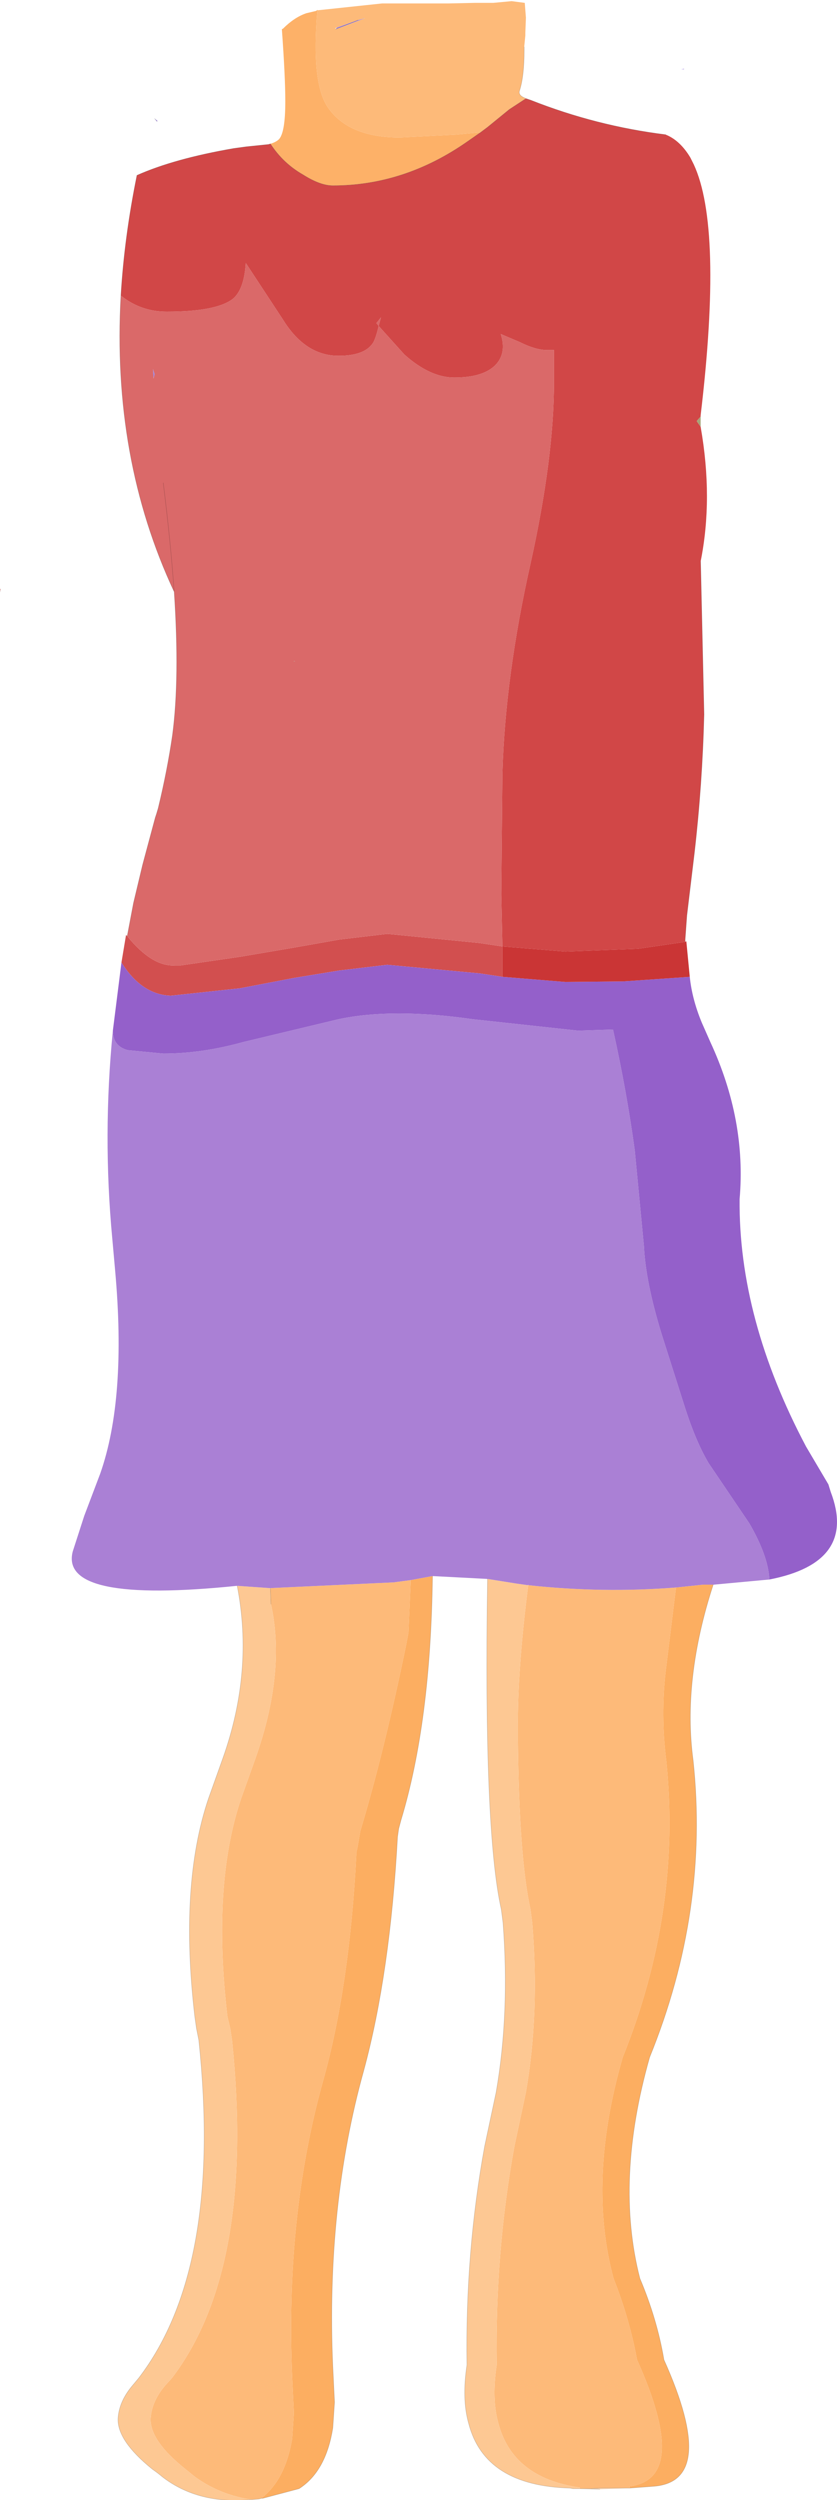
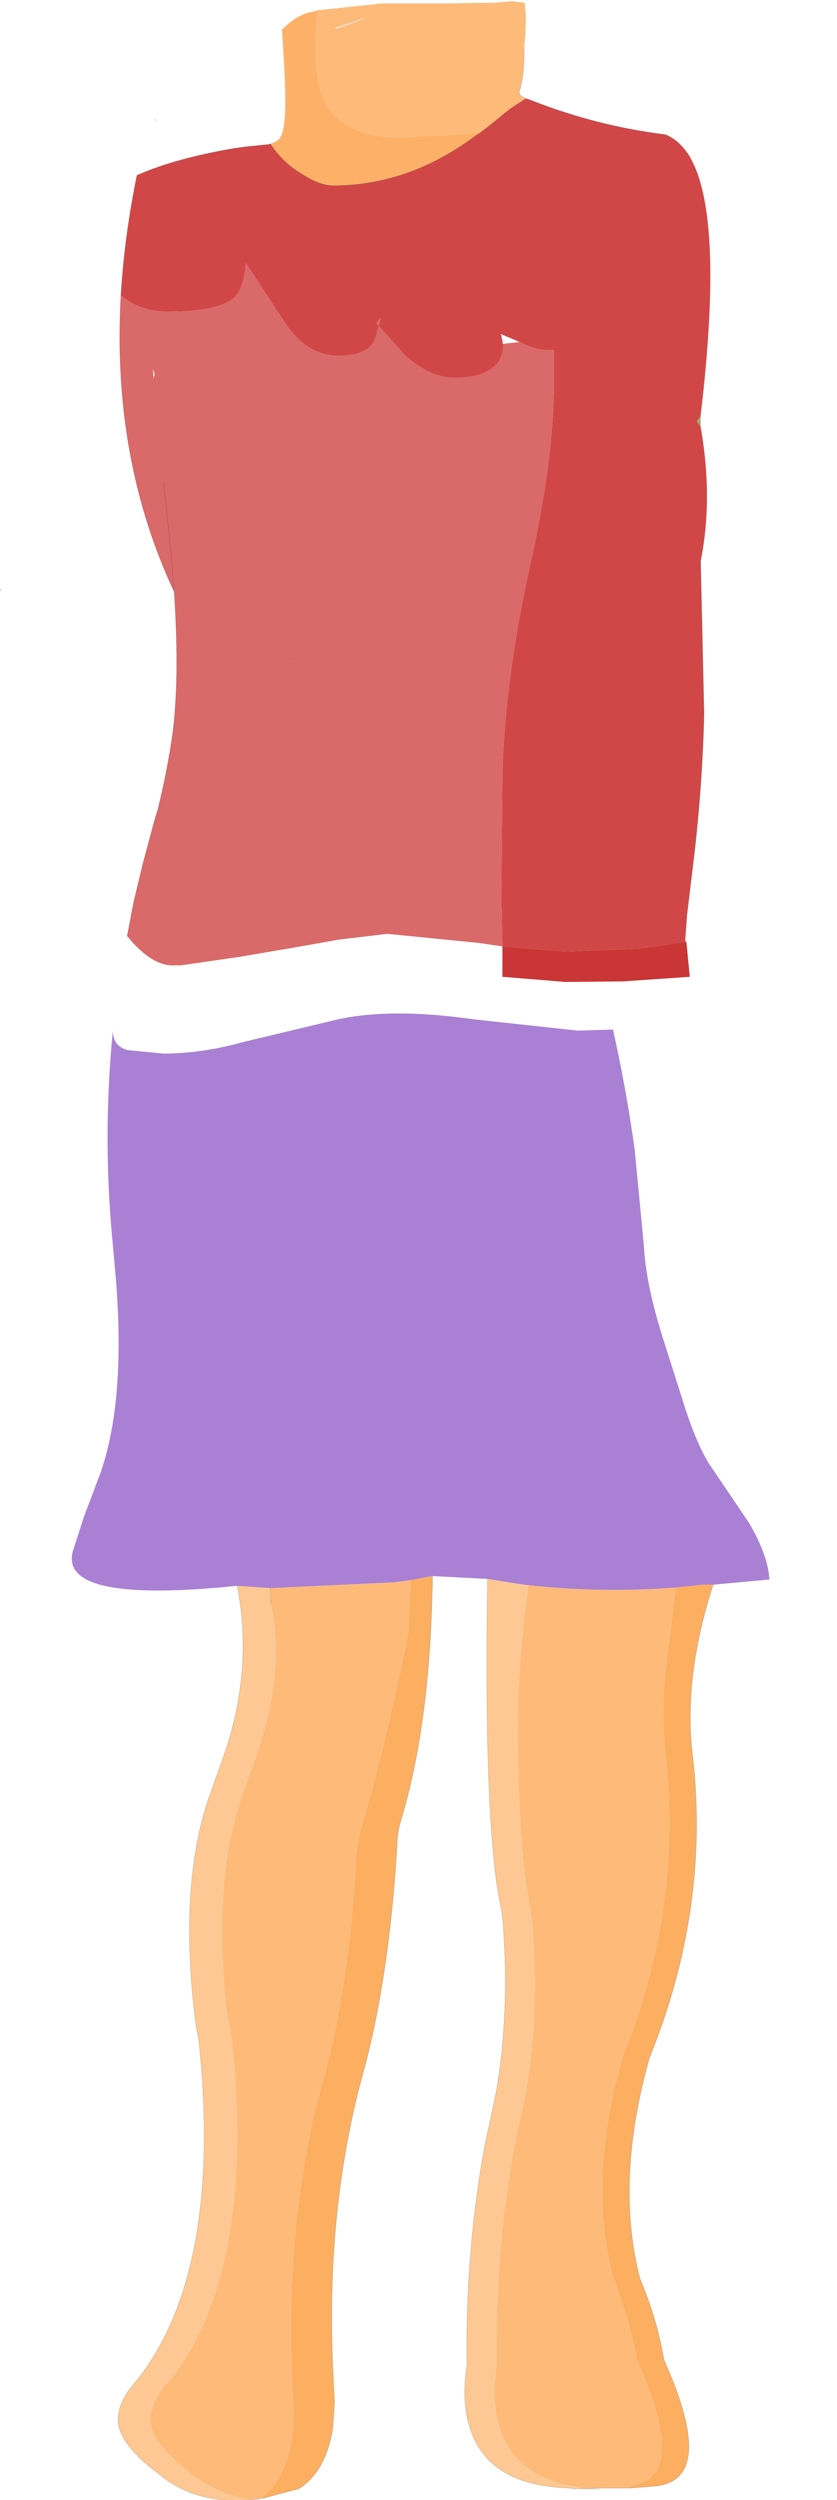
<svg xmlns="http://www.w3.org/2000/svg" height="218.2px" width="73.05px">
  <g transform="matrix(1.0, 0.0, 0.0, 1.0, 32.85, 109.45)">
-     <path d="M26.6 -103.4 L26.85 -103.45 26.85 -103.4 26.6 -103.4 M-3.45 -107.05 L-1.6 -107.7 -1.05 -107.85 -1.0 -107.85 -3.55 -106.9 -3.45 -107.05 M-1.6 -107.7 L-3.55 -106.9 -1.6 -107.7 M-19.35 -99.1 L-19.1 -98.9 -19.15 -98.85 -19.35 -99.1 M-19.45 -76.4 L-19.5 -77.25 -19.35 -76.8 -19.45 -76.4" fill="#9f85e0" fill-rule="evenodd" stroke="none" />
    <path d="M28.3 -73.1 L28.3 -72.2 27.95 -72.7 28.3 -73.1" fill="#a7a67a" fill-rule="evenodd" stroke="none" />
    <path d="M-5.15 -108.55 L0.5 -109.15 6.3 -109.15 8.6 -109.2 8.7 -109.2 10.2 -109.2 11.8 -109.35 12.95 -109.2 13.05 -107.9 13.0 -106.6 13.0 -106.45 13.0 -106.35 12.9 -105.35 12.9 -105.05 Q12.9 -102.8 12.5 -101.55 12.35 -101.15 12.95 -100.9 L13.05 -100.85 11.6 -99.9 9.7 -98.35 9.1 -97.9 6.95 -97.7 2.05 -97.45 Q-2.45 -97.45 -4.25 -100.1 -5.7 -102.25 -5.15 -108.55 M-10.05 108.6 L-10.25 108.65 -10.85 108.7 -10.9 108.7 Q-13.65 108.3 -15.85 106.7 L-16.65 106.05 Q-19.8 103.55 -19.7 101.6 -19.6 100.1 -18.4 98.7 L-17.85 98.1 Q-10.55 88.5 -12.6 68.6 L-12.75 67.6 -13.0 66.55 Q-14.35 55.05 -11.8 47.5 L-10.55 44.0 Q-7.9 36.5 -9.2 30.55 L-9.25 29.15 1.5 28.65 3.0 28.45 2.8 33.05 2.6 34.1 Q0.7 43.35 -1.4 50.35 L-1.65 51.8 -1.75 52.25 -1.75 52.45 Q-2.35 63.95 -4.65 72.15 -7.95 84.0 -7.35 98.0 L-7.2 101.15 -7.35 103.4 Q-7.95 106.95 -10.0 108.55 L-10.05 108.6 M-3.55 -106.9 L-1.0 -107.85 -1.05 -107.85 -1.6 -107.7 -3.45 -107.05 -3.6 -107.0 -3.55 -106.9 M13.25 28.85 L13.3 28.9 Q19.75 29.6 26.1 29.1 L26.15 29.1 25.25 36.4 Q24.8 40.25 25.3 44.2 26.65 57.3 21.5 70.1 18.4 80.85 20.7 89.4 22.1 92.95 22.75 96.5 27.4 106.85 22.1 107.55 L22.1 107.7 21.8 107.7 19.5 107.7 18.65 107.75 17.75 107.75 17.75 107.65 Q11.9 106.8 10.65 102.05 10.05 99.95 10.5 96.95 10.35 87.15 12.05 77.85 L13.05 73.15 Q14.25 66.25 13.6 58.35 L13.45 57.2 Q12.45 52.65 12.35 42.4 L12.35 41.4 Q12.3 36.4 13.25 28.9 L13.25 28.85" fill="#fdba79" fill-rule="evenodd" stroke="none" />
    <path d="M-9.25 -96.9 Q-8.75 -97.05 -8.5 -97.3 -7.95 -97.9 -7.95 -100.6 -7.95 -102.75 -8.25 -106.9 L-8.15 -106.95 Q-7.15 -107.95 -6.1 -108.3 L-5.25 -108.5 -5.15 -108.6 -5.15 -108.55 Q-5.7 -102.25 -4.25 -100.1 -2.45 -97.45 2.05 -97.45 L6.95 -97.7 9.1 -97.9 7.95 -97.1 Q2.45 -93.25 -3.8 -93.25 -4.9 -93.25 -6.4 -94.2 -8.15 -95.2 -9.25 -96.9" fill="#fdb168" fill-rule="evenodd" stroke="none" />
    <path d="M-7.2 -51.7 L-7.2 -51.75 -7.1 -51.75 -7.2 -51.7" fill="#8e8960" fill-rule="evenodd" stroke="none" />
    <path d="M17.75 107.75 L17.15 107.75 16.9 107.7 Q9.45 107.5 8.05 102.05 7.45 99.95 7.9 96.95 7.75 87.15 9.45 77.85 L10.45 73.15 Q11.65 66.25 11.05 58.35 L10.9 57.2 Q9.35 50.25 9.7 28.35 L12.2 28.75 13.25 28.9 13.25 28.85 13.25 28.9 Q12.3 36.4 12.35 41.4 L12.35 42.4 Q12.45 52.65 13.45 57.2 L13.6 58.35 Q14.25 66.25 13.05 73.15 L12.05 77.85 Q10.35 87.15 10.5 96.95 10.05 99.95 10.65 102.05 11.9 106.8 17.75 107.65 L17.75 107.75 M-10.9 108.7 Q-15.55 109.15 -18.7 106.7 -19.05 106.4 -19.55 106.05 -22.65 103.55 -22.55 101.6 -22.45 100.1 -21.25 98.7 L-20.75 98.1 Q-13.4 88.5 -15.5 68.6 L-15.7 67.6 -15.85 66.55 Q-17.2 55.05 -14.65 47.5 L-13.4 44.0 Q-10.7 36.4 -12.15 28.95 L-9.3 29.15 -9.25 29.2 -9.25 29.15 -9.2 30.55 Q-7.9 36.5 -10.55 44.0 L-11.8 47.5 Q-14.35 55.05 -13.0 66.55 L-12.75 67.6 -12.6 68.6 Q-10.55 88.5 -17.85 98.1 L-18.4 98.7 Q-19.6 100.1 -19.7 101.6 -19.8 103.55 -16.65 106.05 L-15.85 106.7 Q-13.65 108.3 -10.9 108.7" fill="#fdc893" fill-rule="evenodd" stroke="none" />
    <path d="M29.4 28.85 Q26.7 37.15 27.65 44.2 29.05 57.3 23.85 70.1 20.8 80.85 23.0 89.4 24.5 92.95 25.1 96.5 29.9 107.2 24.1 107.55 L22.1 107.7 22.1 107.55 Q27.4 106.85 22.75 96.5 22.1 92.95 20.7 89.4 18.4 80.85 21.5 70.1 26.65 57.3 25.3 44.2 24.8 40.25 25.25 36.4 L26.15 29.1 28.5 28.85 29.4 28.85 M4.9 28.1 Q4.75 40.8 2.15 49.4 L1.95 50.15 1.85 50.85 Q1.2 62.75 -1.1 71.25 -4.4 83.1 -3.8 97.1 L-3.65 100.2 -3.8 102.45 Q-4.4 106.25 -6.75 107.75 L-9.95 108.6 -10.0 108.55 Q-7.95 106.95 -7.35 103.4 L-7.2 101.15 -7.35 98.0 Q-7.95 84.0 -4.65 72.15 -2.35 63.95 -1.75 52.45 L-1.75 52.25 -1.65 51.8 -1.4 50.35 Q0.7 43.35 2.6 34.1 L2.8 33.05 3.0 28.45 4.9 28.1" fill="#fcae61" fill-rule="evenodd" stroke="none" />
-     <path d="M22.1 107.7 L19.5 107.8 17.75 107.75 18.65 107.75 19.5 107.7 21.8 107.7 22.1 107.7 M-9.95 108.6 L-10.05 108.6 -10.0 108.55 -9.95 108.6 M-3.55 -106.9 L-3.6 -107.0 -3.45 -107.05 -3.55 -106.9 M18.65 107.75 L19.5 107.8 18.65 107.75" fill="#fed8b4" fill-rule="evenodd" stroke="none" />
    <path d="M-32.85 -58.05 L-32.8 -58.05 -32.85 -57.8 -32.85 -58.05" fill="#df7d7d" fill-rule="evenodd" stroke="none" />
-     <path d="M-22.25 -25.45 L-21.85 -27.85 -21.75 -27.75 Q-19.55 -25.05 -17.55 -25.2 L-17.05 -25.2 -11.9 -25.95 -7.2 -26.75 -3.25 -27.45 0.95 -27.95 9.0 -27.15 11.0 -26.85 11.0 -24.2 9.0 -24.5 0.95 -25.25 -3.25 -24.75 -7.2 -24.1 -11.9 -23.2 -17.95 -22.55 Q-20.5 -22.65 -22.25 -25.45" fill="#d24f4f" fill-rule="evenodd" stroke="none" />
    <path d="M34.3 28.4 L29.45 28.85 29.4 28.85 28.5 28.85 26.15 29.1 26.1 29.1 Q19.75 29.6 13.3 28.9 L13.25 28.85 13.25 28.9 12.2 28.75 9.7 28.35 4.9 28.1 3.0 28.45 1.5 28.65 -9.25 29.15 -9.3 29.15 -12.15 28.95 Q-27.7 30.55 -26.5 25.95 L-25.5 22.85 -24.1 19.15 Q-21.8 12.6 -22.8 1.45 L-23.05 -1.35 Q-23.9 -10.4 -23.0 -19.5 -23.0 -18.15 -21.7 -17.8 L-18.6 -17.5 Q-15.25 -17.5 -11.65 -18.5 L-3.3 -20.5 Q1.4 -21.5 8.4 -20.5 L17.6 -19.5 20.65 -19.6 Q21.85 -14.2 22.55 -9.05 L23.35 -0.7 Q23.5 2.45 24.9 7.0 L26.95 13.45 Q27.9 16.4 29.0 18.25 L32.55 23.5 Q34.2 26.35 34.3 28.4" fill="#aa80d5" fill-rule="evenodd" stroke="none" />
-     <path d="M27.35 -24.2 Q27.55 -22.25 28.4 -20.2 L29.15 -18.5 Q32.3 -11.7 31.7 -4.8 31.6 5.65 37.5 16.8 L39.45 20.1 39.65 20.75 Q42.0 26.9 34.3 28.4 34.2 26.35 32.55 23.5 L29.0 18.25 Q27.9 16.4 26.95 13.45 L24.9 7.0 Q23.5 2.45 23.35 -0.7 L22.55 -9.05 Q21.85 -14.2 20.65 -19.6 L17.6 -19.5 8.4 -20.5 Q1.4 -21.5 -3.3 -20.5 L-11.65 -18.5 Q-15.25 -17.5 -18.6 -17.5 L-21.7 -17.8 Q-23.0 -18.15 -23.0 -19.5 L-22.25 -25.45 Q-20.5 -22.65 -17.95 -22.55 L-11.9 -23.2 -7.2 -24.1 -3.25 -24.75 0.95 -25.25 9.0 -24.5 11.0 -24.2 16.5 -23.75 21.55 -23.8 27.35 -24.2" fill="#9460ca" fill-rule="evenodd" stroke="none" />
-     <path d="M-21.75 -27.75 L-21.2 -30.65 -20.4 -34.0 -19.3 -38.1 -19.2 -38.4 -19.05 -38.9 Q-18.25 -42.2 -17.8 -45.3 -17.15 -50.2 -17.65 -57.8 -23.1 -69.45 -22.3 -83.65 -20.55 -82.25 -18.3 -82.25 -14.0 -82.25 -12.55 -83.35 -11.55 -84.15 -11.4 -86.5 L-8.15 -81.55 Q-6.2 -78.4 -3.3 -78.4 -1.1 -78.4 -0.35 -79.45 -0.1 -79.75 0.2 -81.0 L2.45 -78.5 Q4.7 -76.5 6.8 -76.5 9.25 -76.5 10.35 -77.55 11.4 -78.6 10.85 -80.3 L12.5 -79.6 Q13.9 -78.9 14.9 -78.9 L15.5 -78.9 15.5 -76.1 Q15.5 -69.5 13.45 -60.25 11.25 -50.45 11.0 -42.0 L10.9 -31.4 11.0 -26.85 9.0 -27.15 0.95 -27.95 -3.25 -27.45 -7.2 -26.75 -11.9 -25.95 -17.05 -25.2 -17.55 -25.2 Q-19.55 -25.05 -21.75 -27.75 M0.4 -81.75 L0.2 -81.0 0.0 -81.25 0.4 -81.75 M-19.45 -76.4 L-19.35 -76.8 -19.5 -77.25 -19.45 -76.4 M-18.6 -67.3 Q-17.95 -62.1 -17.65 -57.8 -17.95 -62.1 -18.6 -67.3 M-7.2 -51.7 L-7.1 -51.75 -7.2 -51.75 -7.2 -51.7" fill="#da6969" fill-rule="evenodd" stroke="none" />
+     <path d="M-21.75 -27.75 L-21.2 -30.65 -20.4 -34.0 -19.3 -38.1 -19.2 -38.4 -19.05 -38.9 Q-18.25 -42.2 -17.8 -45.3 -17.15 -50.2 -17.65 -57.8 -23.1 -69.45 -22.3 -83.65 -20.55 -82.25 -18.3 -82.25 -14.0 -82.25 -12.55 -83.35 -11.55 -84.15 -11.4 -86.5 L-8.15 -81.55 Q-6.2 -78.4 -3.3 -78.4 -1.1 -78.4 -0.35 -79.45 -0.1 -79.75 0.2 -81.0 L2.45 -78.5 L12.5 -79.6 Q13.9 -78.9 14.9 -78.9 L15.5 -78.9 15.5 -76.1 Q15.5 -69.5 13.45 -60.25 11.25 -50.45 11.0 -42.0 L10.9 -31.4 11.0 -26.85 9.0 -27.15 0.95 -27.95 -3.25 -27.45 -7.2 -26.75 -11.9 -25.95 -17.05 -25.2 -17.55 -25.2 Q-19.55 -25.05 -21.75 -27.75 M0.4 -81.75 L0.2 -81.0 0.0 -81.25 0.4 -81.75 M-19.45 -76.4 L-19.35 -76.8 -19.5 -77.25 -19.45 -76.4 M-18.6 -67.3 Q-17.95 -62.1 -17.65 -57.8 -17.95 -62.1 -18.6 -67.3 M-7.2 -51.7 L-7.1 -51.75 -7.2 -51.75 -7.2 -51.7" fill="#da6969" fill-rule="evenodd" stroke="none" />
    <path d="M13.5 -100.7 Q19.2 -98.45 25.25 -97.7 26.5 -97.2 27.4 -95.7 L27.7 -95.1 Q30.25 -89.6 28.3 -73.2 L28.3 -73.1 27.95 -72.7 28.3 -72.2 Q29.4 -65.95 28.3 -60.45 L28.6 -47.1 Q28.45 -41.0 27.75 -34.95 L27.25 -30.8 27.1 -29.55 26.95 -27.45 26.95 -27.3 26.95 -27.25 22.85 -26.65 16.5 -26.4 11.0 -26.85 10.9 -31.4 11.0 -42.0 Q11.25 -50.45 13.45 -60.25 15.5 -69.5 15.5 -76.1 L15.5 -78.9 14.9 -78.9 Q13.9 -78.9 12.5 -79.6 L10.85 -80.3 Q11.4 -78.6 10.35 -77.55 9.25 -76.5 6.8 -76.5 4.7 -76.5 2.45 -78.5 L0.2 -81.0 Q-0.1 -79.75 -0.35 -79.45 -1.1 -78.4 -3.3 -78.4 -6.2 -78.4 -8.15 -81.55 L-11.4 -86.5 Q-11.55 -84.15 -12.55 -83.35 -14.0 -82.25 -18.3 -82.25 -20.55 -82.25 -22.3 -83.65 -22.0 -88.75 -20.9 -94.15 -17.65 -95.6 -12.45 -96.5 L-11.35 -96.65 -9.4 -96.85 -9.25 -96.9 Q-8.15 -95.2 -6.4 -94.2 -4.9 -93.25 -3.8 -93.25 2.45 -93.25 7.95 -97.1 L9.1 -97.9 9.7 -98.35 11.6 -99.9 13.05 -100.85 13.5 -100.7 M0.4 -81.75 L0.0 -81.25 0.2 -81.0 0.4 -81.75" fill="#d14747" fill-rule="evenodd" stroke="none" />
    <path d="M26.95 -27.25 L27.05 -27.3 27.35 -24.2 21.55 -23.8 16.5 -23.75 11.0 -24.2 11.0 -26.85 16.5 -26.4 22.85 -26.65 26.95 -27.25" fill="#ca3535" fill-rule="evenodd" stroke="none" />
    <path d="M12.9 -105.35 L12.9 -105.05 Q12.9 -102.8 12.5 -101.55 12.35 -101.15 12.95 -100.9 L13.5 -100.7 Q19.2 -98.45 25.25 -97.7 M28.3 -60.45 L28.6 -47.1 Q28.45 -41.0 27.75 -34.95 L27.25 -30.8 27.1 -29.55 26.95 -27.45 26.95 -27.3 26.95 -27.25 M29.4 28.85 Q26.7 37.15 27.65 44.2 29.05 57.3 23.85 70.1 20.8 80.85 23.0 89.4 24.5 92.95 25.1 96.5 29.9 107.2 24.1 107.55 L22.1 107.7 21.8 107.7 19.5 107.7 18.65 107.75 17.75 107.75 17.15 107.75 16.9 107.7 Q9.45 107.5 8.05 102.05 7.45 99.95 7.9 96.95 7.75 87.15 9.45 77.85 L10.45 73.15 Q11.65 66.25 11.05 58.35 L10.9 57.2 Q9.35 50.25 9.7 28.35 M19.5 107.8 L17.75 107.75 M4.9 28.1 Q4.75 40.8 2.15 49.4 L1.95 50.15 1.85 50.85 Q1.2 62.75 -1.1 71.25 -4.4 83.1 -3.8 97.1 L-3.65 100.2 -3.8 102.45 Q-4.4 106.25 -6.75 107.75 L-9.95 108.6 -10.05 108.6 -10.25 108.65 -10.85 108.7 -10.9 108.7 Q-15.55 109.15 -18.7 106.7 -19.05 106.4 -19.55 106.05 -22.65 103.55 -22.55 101.6 -22.45 100.1 -21.25 98.7 L-20.75 98.1 Q-13.4 88.5 -15.5 68.6 L-15.7 67.6 -15.85 66.55 Q-17.2 55.05 -14.65 47.5 L-13.4 44.0 Q-10.7 36.4 -12.15 28.95 M-21.75 -27.75 L-21.2 -30.65 -20.4 -34.0 -19.3 -38.1 -19.2 -38.4 -19.05 -38.9 Q-18.25 -42.2 -17.8 -45.3 -17.15 -50.2 -17.65 -57.8 -23.1 -69.45 -22.3 -83.65 -22.0 -88.75 -20.9 -94.15 -17.65 -95.6 -12.45 -96.5 L-11.35 -96.65 -9.4 -96.85 -9.25 -96.9 Q-8.15 -95.2 -6.4 -94.2 -4.9 -93.25 -3.8 -93.25 2.45 -93.25 7.95 -97.1 L9.1 -97.9 9.7 -98.35 11.6 -99.9 13.05 -100.85 12.95 -100.9 M13.05 -100.85 L13.5 -100.7 M-3.55 -106.9 L-1.6 -107.7 M-19.15 -98.85 L-19.35 -99.1 M-32.85 -57.8 L-32.85 -58.05 M-17.65 -57.8 Q-17.95 -62.1 -18.6 -67.3 M-9.25 29.15 L-9.2 30.55 M-10.0 108.55 L-10.05 108.6 M19.5 107.8 L18.65 107.75" fill="none" stroke="#000000" stroke-linecap="round" stroke-linejoin="round" stroke-opacity="0.161" stroke-width="0.05" />
  </g>
</svg>